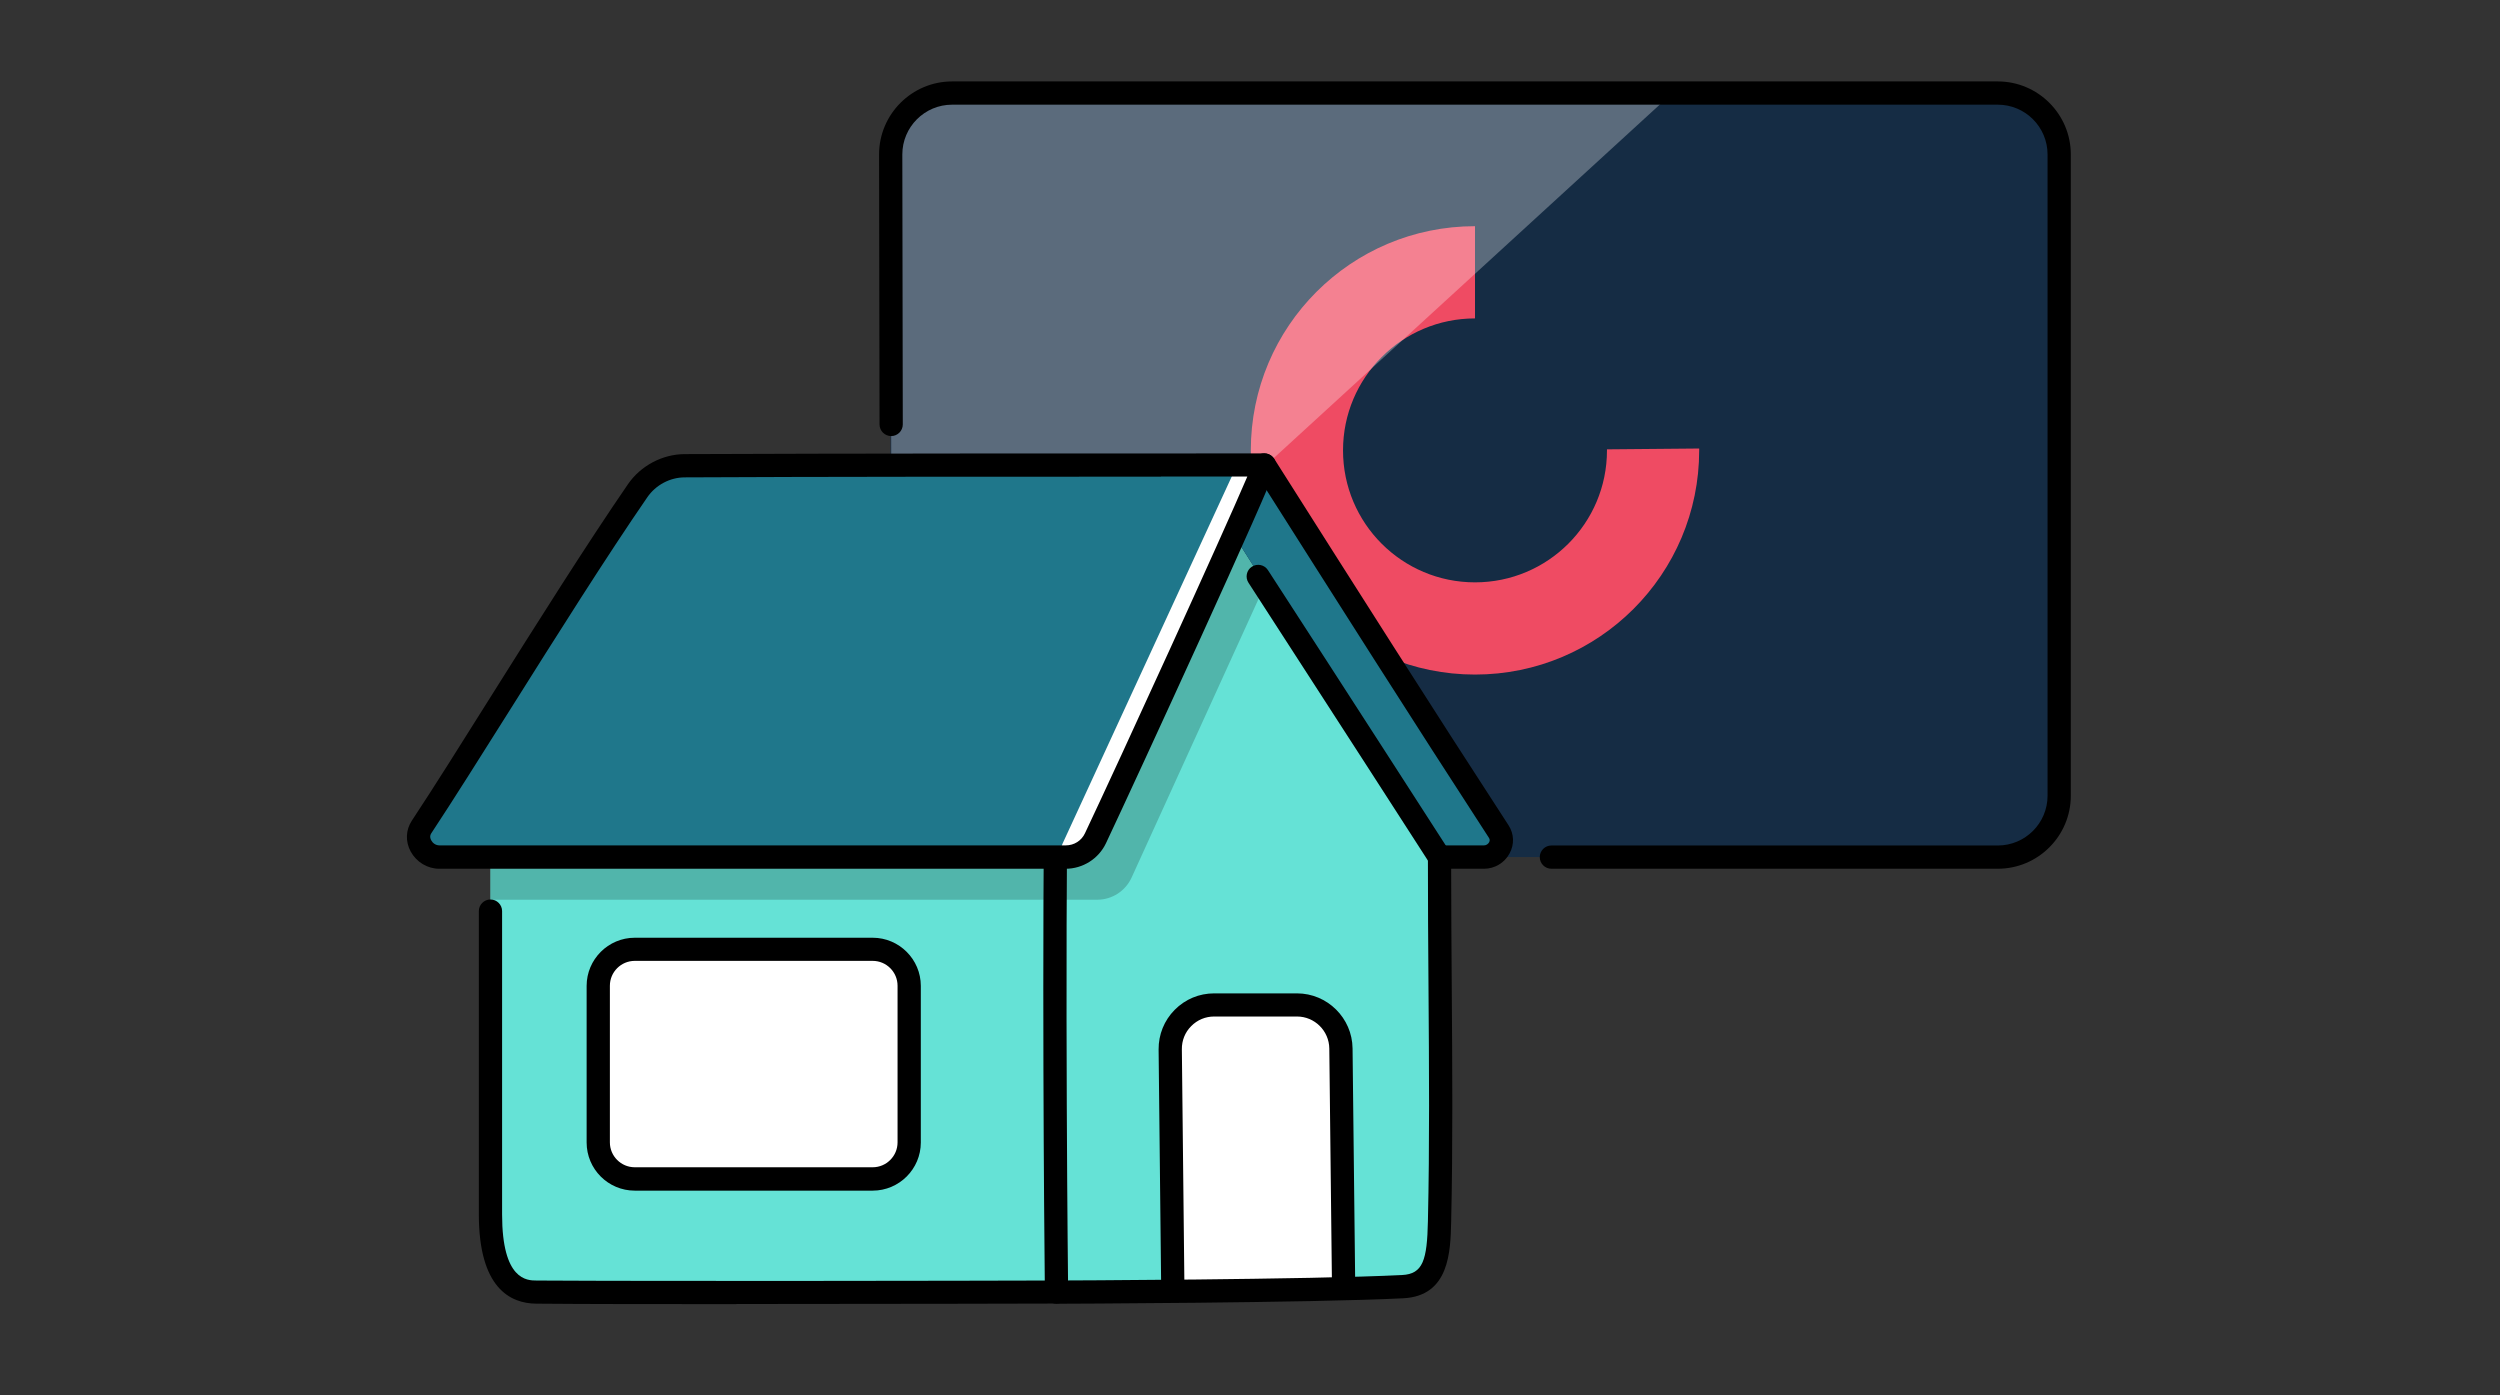
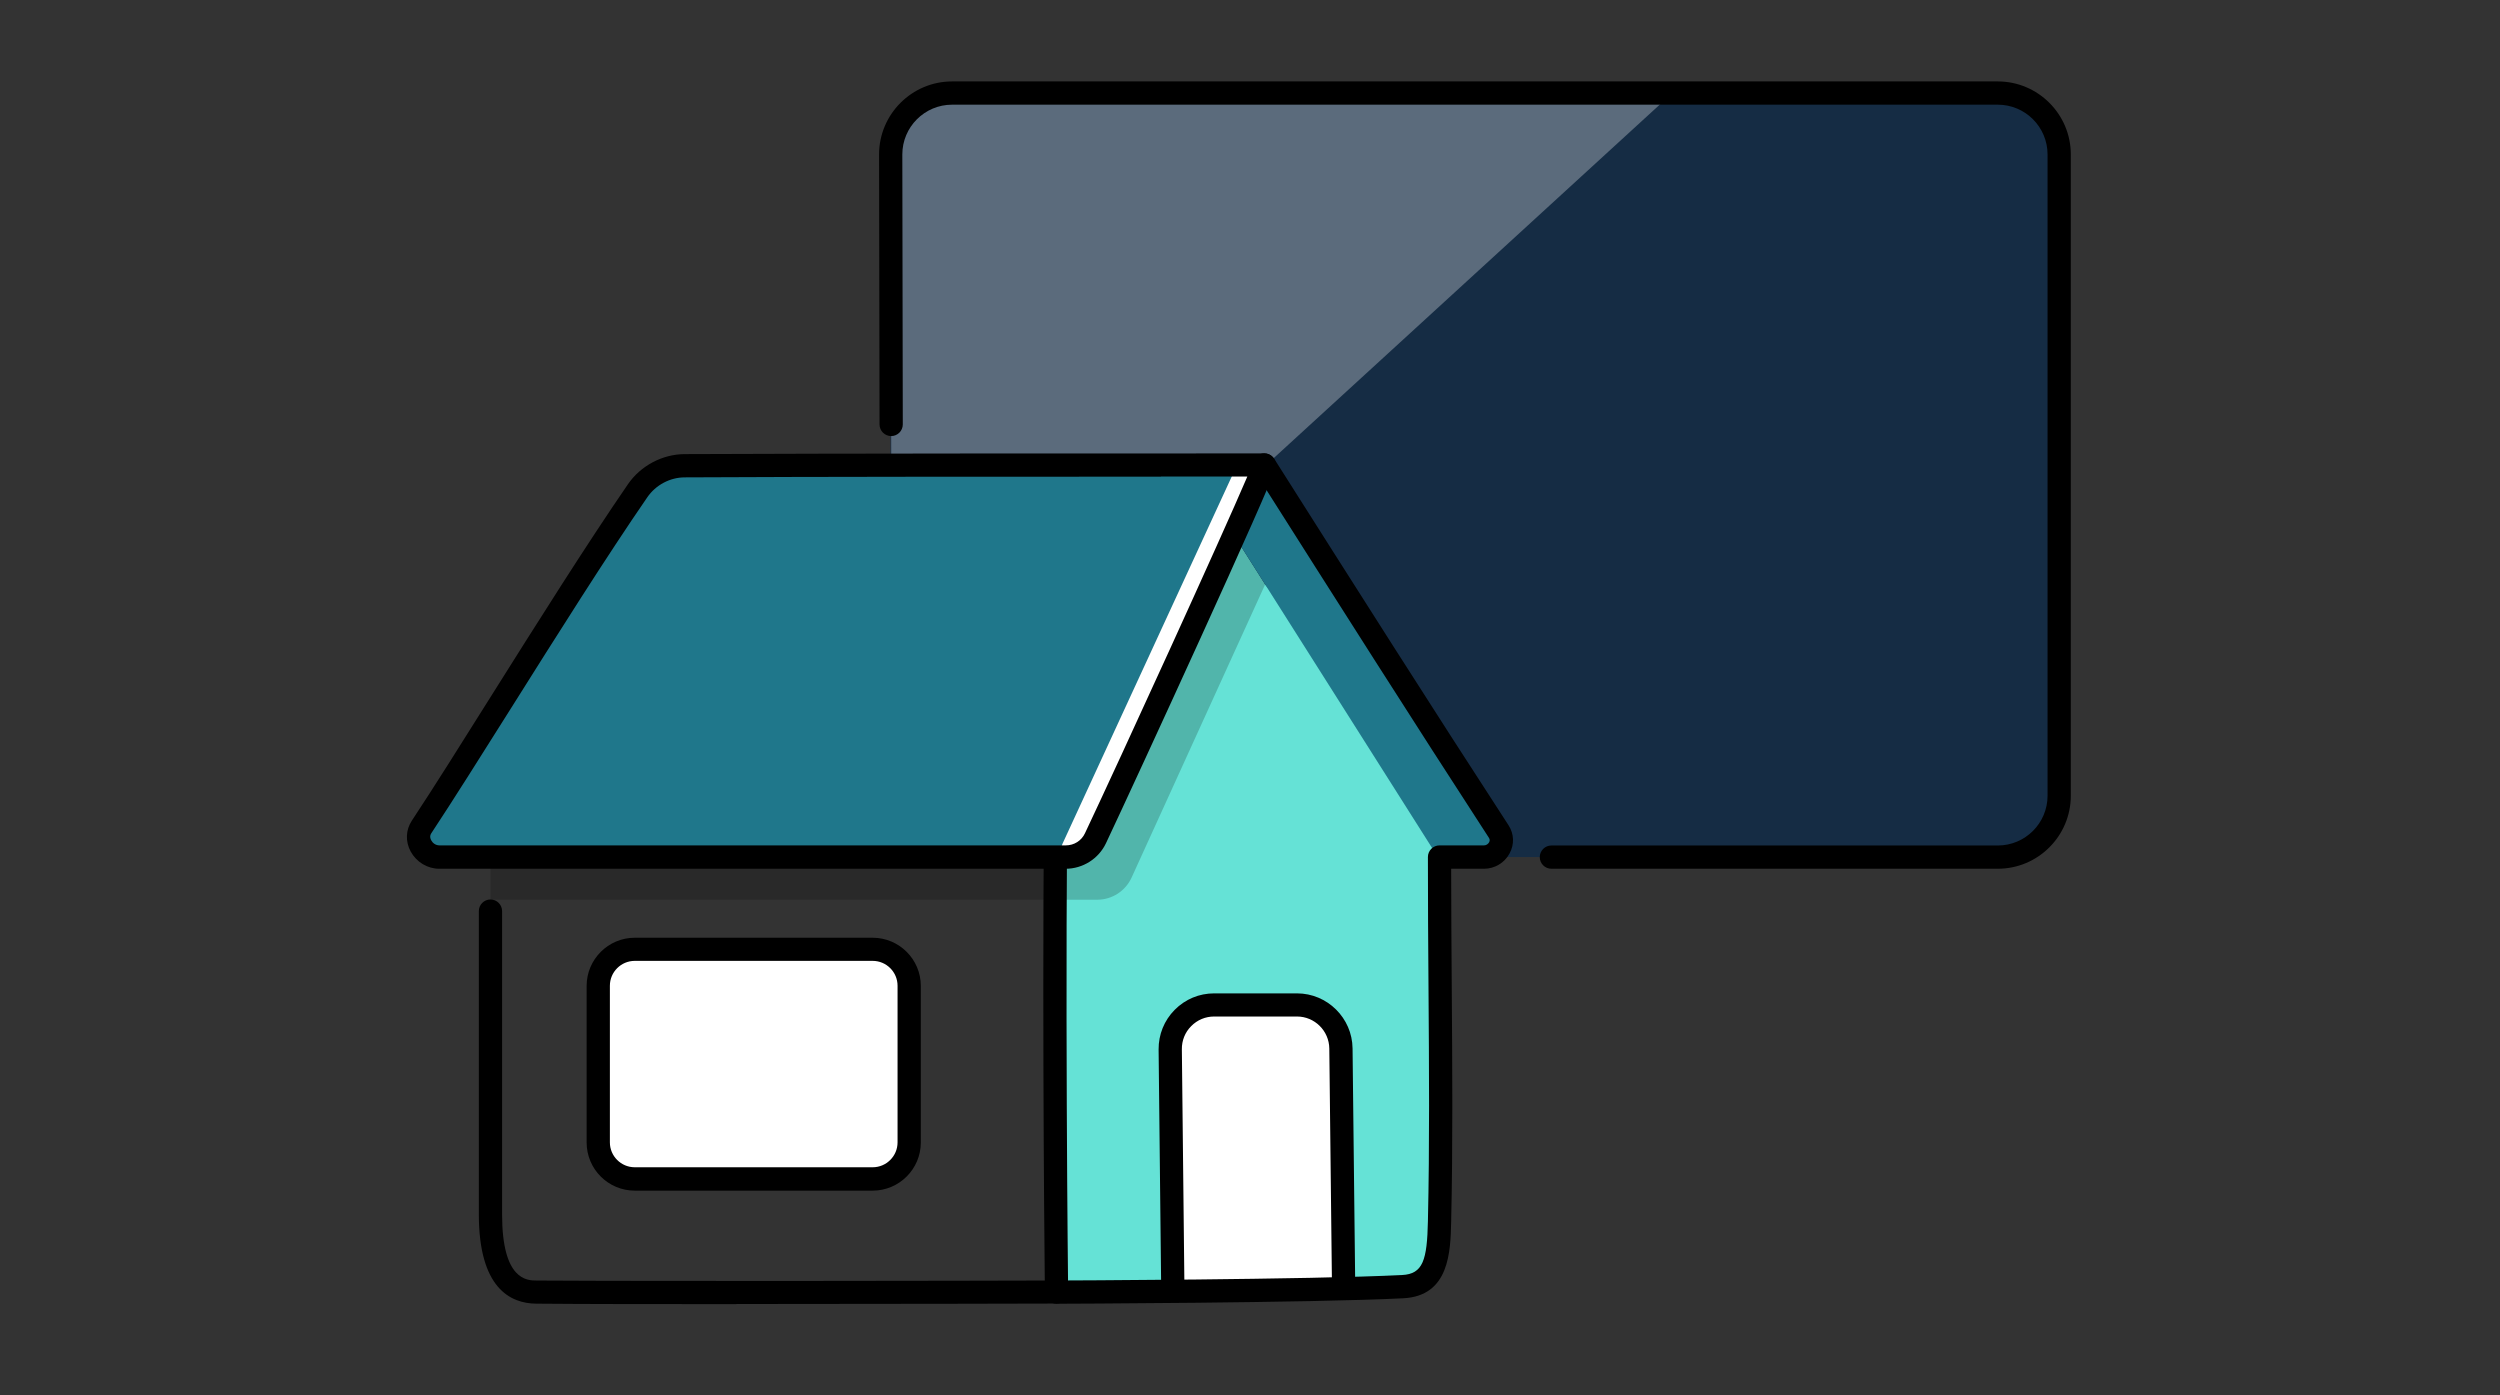
<svg xmlns="http://www.w3.org/2000/svg" width="172" height="96" viewBox="0 0 172 96" fill="none">
  <rect x="0" y="0" width="172" height="96" fill="#333333" stroke="none" />
  <g clip-path="url(#clip0_15825_280946)">
    <path d="M141.672 10.622V54.742C141.672 57.07 139.776 58.966 137.44 58.966H65.504C63.176 58.966 61.272 57.078 61.272 54.742V10.622C61.272 8.294 63.168 6.398 65.504 6.398H137.44C139.768 6.398 141.672 8.286 141.672 10.622Z" fill="#152C44" />
-     <path d="M116.896 30.858L110.56 30.915V30.986C110.56 36.002 106.496 40.066 101.48 40.066C96.464 40.066 92.4 36.002 92.4 30.986C92.4 25.971 96.464 21.907 101.48 21.907V15.562C92.96 15.562 86.056 22.466 86.056 30.986C86.056 39.507 92.96 46.41 101.48 46.41C110 46.41 116.904 39.507 116.904 30.986C116.904 30.947 116.904 30.898 116.904 30.858H116.896Z" fill="#EF4B63" />
    <g opacity="0.3">
      <path d="M115.064 6.398L61.36 55.574L61.28 10.622C61.28 8.294 63.176 6.398 65.512 6.398H115.072H115.064Z" fill="white" />
    </g>
    <path d="M137.448 59.77H106.736C106.296 59.77 105.936 59.41 105.936 58.97C105.936 58.53 106.296 58.17 106.736 58.17H137.448C139.336 58.17 140.872 56.634 140.872 54.746V10.626C140.872 8.738 139.336 7.202 137.448 7.202H65.504C63.616 7.202 62.08 8.738 62.08 10.626L62.112 29.202C62.112 29.642 61.752 30.002 61.312 30.002C60.872 30.002 60.512 29.642 60.512 29.202L60.48 10.626C60.48 7.858 62.736 5.602 65.504 5.602H137.448C140.216 5.602 142.472 7.858 142.472 10.626V54.746C142.472 57.514 140.216 59.77 137.448 59.77Z" fill="black" />
    <path d="M99.048 59.165C99.32 65.797 99.048 84.053 99.048 84.053C99.048 86.389 98.848 88.525 96.504 88.525L72.688 88.901L72.36 61.893L72.28 55.485L72.688 54.853L84.664 36.461L87.032 40.205C87.032 40.205 98.808 53.557 99.04 59.157L99.048 59.165Z" fill="#65E2D6" />
    <path d="M92.44 88.525L92.256 72.133C92.256 70.229 89.968 69.141 88.072 69.141H84.208C82.312 69.141 80.776 70.685 80.776 72.581L80.408 88.517" fill="white" />
    <path d="M101.504 59.064L99.048 59.16L87.04 40.208L84.672 36.464L87 31.992L89.2 35.464L102.712 56.768C103.336 57.744 102.656 59.032 101.504 59.072V59.064Z" fill="#1F778B" />
-     <path d="M72.688 49.984V88.296L38 88.968C35.392 88.968 33.736 86.176 33.736 83.56V54.728C33.736 52.112 35.848 49.984 38.464 49.984H72.688Z" fill="#65E2D6" />
    <g opacity="0.2">
      <path d="M87.04 40.213L77.856 60.373C77.432 61.301 76.512 61.901 75.488 61.901H33.744V55.909L46.912 49.997H72.688V54.869L84.664 36.477L87.032 40.221L87.04 40.213Z" fill="black" />
    </g>
    <path d="M50.672 89.724C45.368 89.724 40.272 89.724 36.904 89.692C35.096 89.684 32.944 88.604 32.944 83.548V81.932C32.944 76.388 32.944 72.756 32.944 62.684C32.944 62.244 33.304 61.884 33.744 61.884C34.184 61.884 34.544 62.244 34.544 62.684C34.544 72.756 34.544 76.388 34.544 81.94V83.556C34.544 88.084 36.264 88.1 36.912 88.1C45.944 88.156 67.448 88.116 71.88 88.1C71.84 84.092 71.672 65.932 71.888 49.972C71.888 49.532 72.256 49.18 72.696 49.18C73.136 49.18 73.488 49.548 73.488 49.988C73.24 67.932 73.488 88.668 73.488 88.876C73.488 89.092 73.408 89.292 73.256 89.444C73.104 89.596 72.904 89.684 72.688 89.684C72.52 89.684 61.192 89.716 50.664 89.716L50.672 89.724Z" fill="black" />
    <path d="M86.392 33.486C83.936 39.157 74.76 58.974 74.76 58.974H30.424C29.312 58.974 28.608 57.773 29.16 56.806C32.288 51.294 40.672 36.846 45.2 32.19C54.344 32.285 78.848 31.669 85.416 31.933C86.2 31.965 86.704 32.773 86.392 33.493V33.486Z" fill="#1F778B" />
    <path d="M73.824 59.195C73.712 59.195 73.6 59.171 73.488 59.123C73.088 58.939 72.912 58.459 73.096 58.059L84.928 32.387C85.112 31.987 85.584 31.811 85.992 31.995C86.392 32.179 86.568 32.659 86.384 33.059L74.552 58.731C74.416 59.027 74.128 59.195 73.824 59.195Z" fill="white" />
    <path d="M30.232 59.771C29.408 59.771 28.656 59.315 28.256 58.587C27.88 57.899 27.912 57.099 28.336 56.459C29.84 54.187 31.76 51.123 33.8 47.875C36.888 42.963 40.392 37.403 43.208 33.307C44.08 32.043 45.568 31.251 47.096 31.243C58.464 31.195 72.96 31.195 86.984 31.195C87.224 31.195 87.456 31.307 87.608 31.491C87.76 31.675 87.816 31.923 87.768 32.163C87.544 33.227 78.096 53.771 76.088 58.019C75.584 59.083 74.496 59.771 73.312 59.771H30.232ZM79.88 32.795C68.176 32.795 56.56 32.795 47.112 32.843C46.096 32.843 45.112 33.371 44.536 34.211C41.736 38.275 38.24 43.827 35.16 48.723C33.112 51.971 31.184 55.043 29.672 57.331C29.552 57.515 29.6 57.699 29.672 57.819C29.76 57.987 29.96 58.163 30.24 58.163H73.32C73.896 58.163 74.408 57.843 74.648 57.323C77.08 52.179 84.056 36.923 85.816 32.787C83.84 32.787 81.856 32.787 79.872 32.787L79.88 32.795Z" fill="black" />
    <path d="M72.688 89.698C72.248 89.698 71.888 89.338 71.888 88.898C71.888 88.458 72.24 88.098 72.688 88.098C72.864 88.098 90.152 88.042 96.464 87.722C97.904 87.65 98.184 86.69 98.24 84.026C98.36 78.786 98.32 73.474 98.28 67.842C98.256 64.954 98.24 61.994 98.24 58.962C98.24 58.522 98.6 58.162 99.04 58.162H102.104C102.272 58.162 102.392 58.05 102.448 57.954C102.488 57.882 102.52 57.77 102.448 57.658C97.264 49.682 91.944 41.298 86.312 32.418C86.072 32.042 86.184 31.554 86.56 31.314C86.928 31.074 87.424 31.186 87.664 31.562C93.288 40.434 98.608 48.818 103.792 56.786C104.168 57.37 104.2 58.09 103.856 58.722C103.504 59.37 102.832 59.77 102.104 59.77H99.84C99.84 62.522 99.864 65.202 99.88 67.834C99.92 73.474 99.96 78.802 99.84 84.066C99.792 86.098 99.728 89.162 96.544 89.322C90.192 89.642 72.864 89.698 72.688 89.698Z" fill="black" />
    <path d="M44.968 80.913L59.368 81.113C62.368 81.113 62.552 78.913 62.552 76.809V68.929C62.552 66.825 61.32 65.305 59.216 65.305H44.968C42.864 65.305 41.16 67.009 41.16 69.113V77.097C41.16 79.201 42.864 80.905 44.968 80.905V80.913Z" fill="white" />
-     <path d="M98.368 59.405C98.368 59.405 90.856 47.741 85.896 40.093C85.656 39.725 85.76 39.229 86.128 38.989C86.496 38.749 86.992 38.853 87.232 39.221C92.192 46.861 99.704 58.533 99.704 58.533L98.36 59.397L98.368 59.405Z" fill="black" />
    <path d="M92.44 89.32C92 89.32 91.648 88.968 91.64 88.528L91.456 72.136C91.44 70.92 90.448 69.936 89.232 69.936H83.536C82.936 69.936 82.376 70.168 81.952 70.6C81.528 71.024 81.304 71.592 81.312 72.192L81.488 88.512C81.488 88.952 81.136 89.312 80.696 89.32C80.264 89.336 79.896 88.968 79.888 88.528L79.712 72.208C79.704 71.176 80.096 70.208 80.816 69.48C81.544 68.744 82.504 68.344 83.536 68.344H89.232C91.32 68.344 93.032 70.04 93.056 72.128L93.24 88.52C93.24 88.96 92.888 89.32 92.448 89.328H92.44V89.32Z" fill="black" />
    <path d="M60.04 81.916H43.672C41.84 81.916 40.36 80.428 40.36 78.604V67.828C40.36 66.004 41.848 64.516 43.672 64.516H60.04C61.864 64.516 63.352 66.004 63.352 67.828V78.604C63.352 80.428 61.864 81.916 60.04 81.916ZM43.672 66.108C42.728 66.108 41.96 66.876 41.96 67.82V78.596C41.96 79.54 42.728 80.308 43.672 80.308H60.04C60.984 80.308 61.752 79.54 61.752 78.596V67.82C61.752 66.876 60.984 66.108 60.04 66.108H43.672Z" fill="black" />
  </g>
  <defs>
    <clipPath id="clip0_15825_280946">
      <rect width="114.464" height="84.12" fill="white" transform="translate(28 5.602)" />
    </clipPath>
  </defs>
</svg>